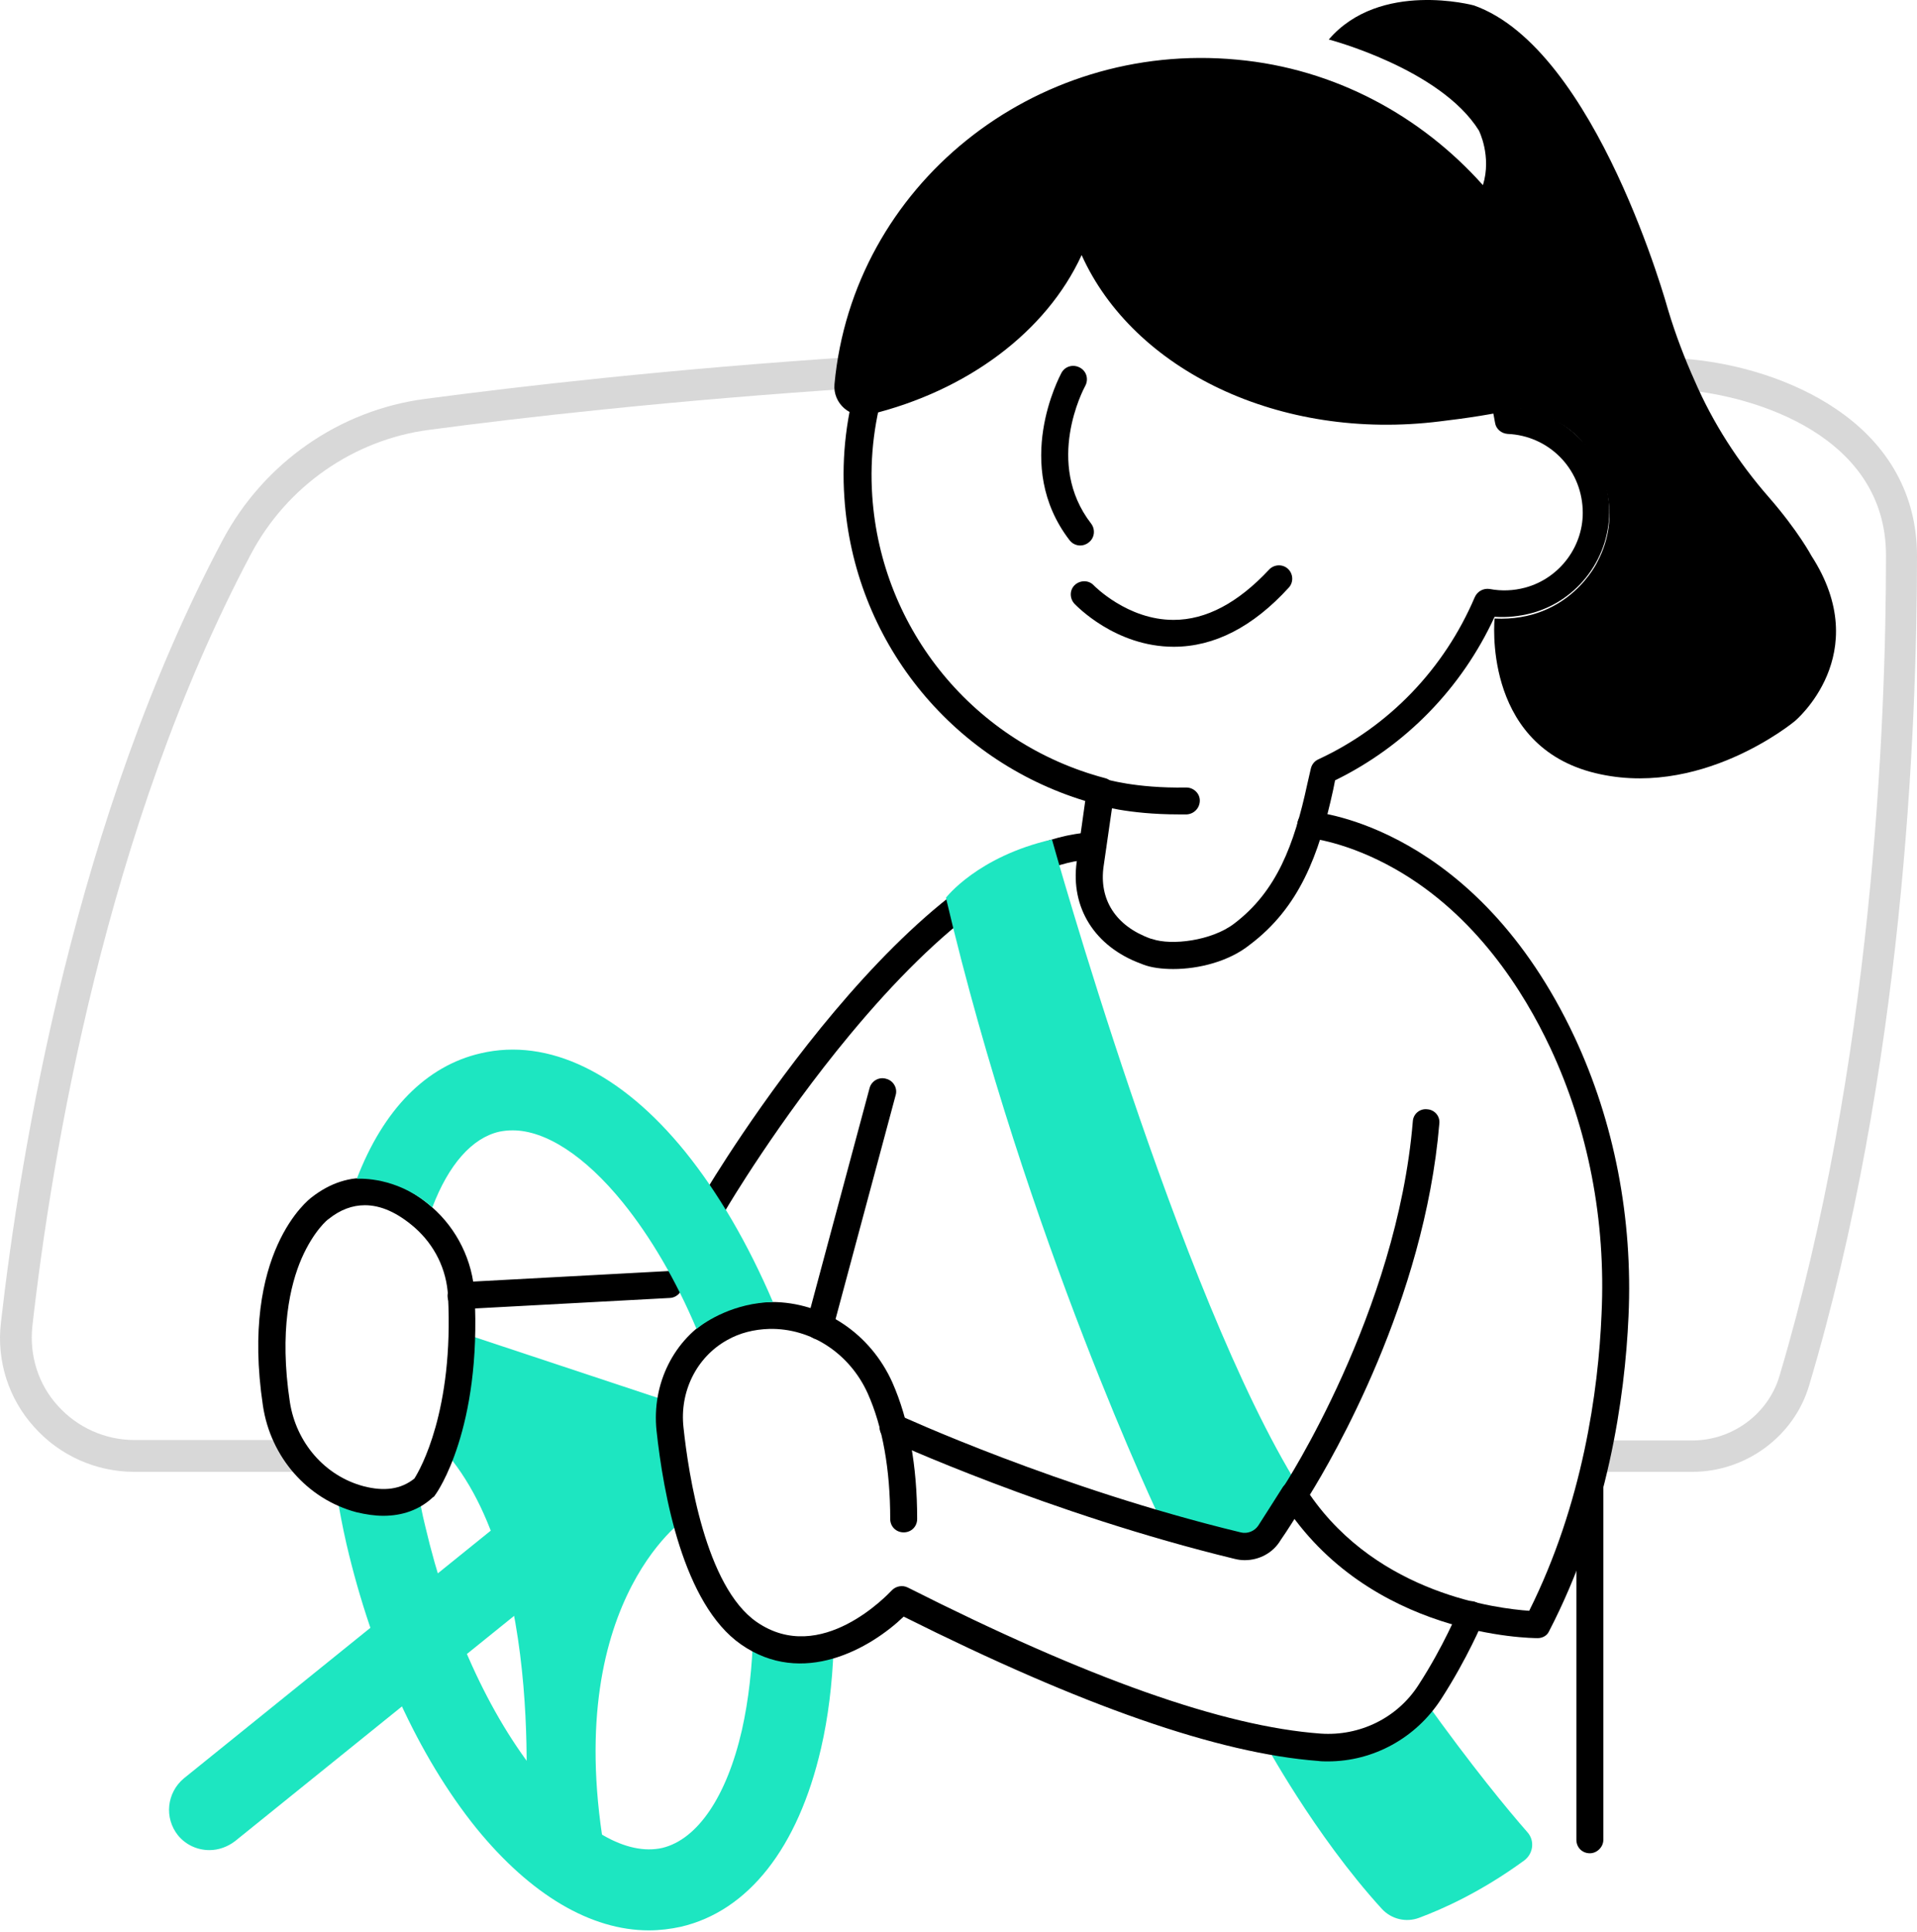
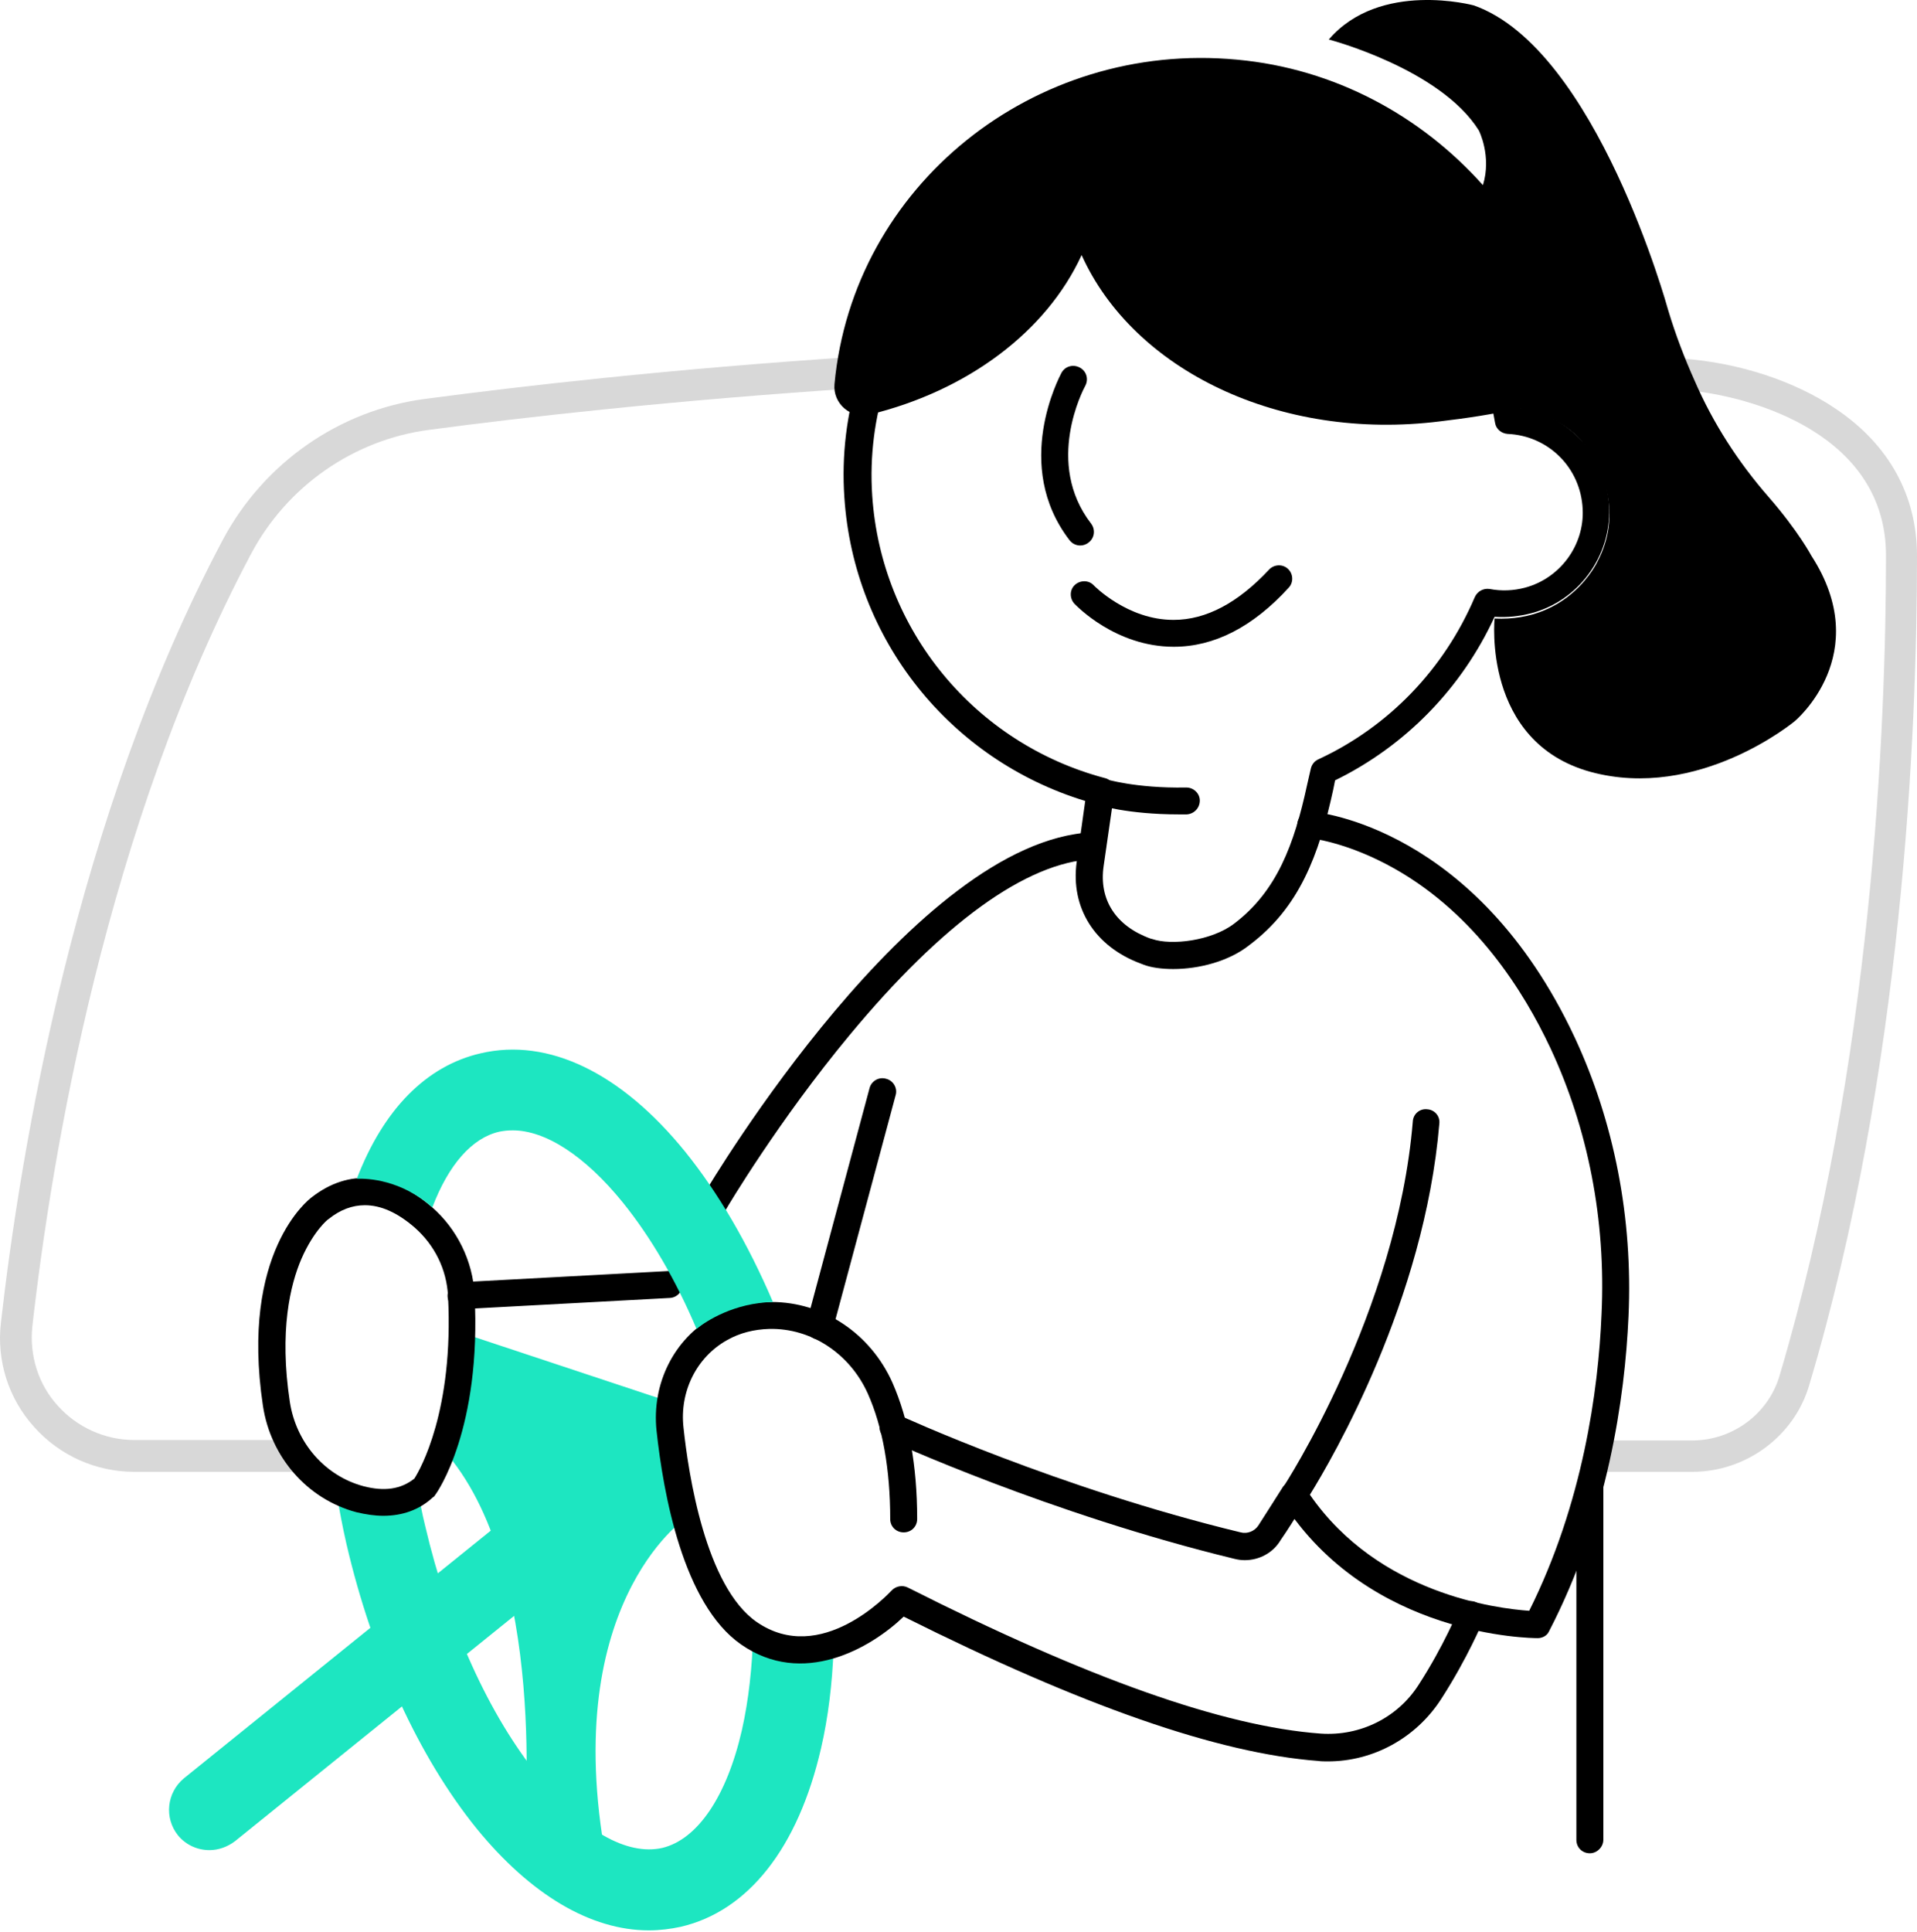
<svg xmlns="http://www.w3.org/2000/svg" width="133" height="134" viewBox="0 0 133 134" fill="none">
  <path d="M117.412 102.092H110.989C110.397 102.092 109.898 101.595 109.898 101.004C109.898 100.413 110.397 99.916 110.989 99.916H117.412C120.186 99.916 122.681 98.082 123.46 95.439C129.882 73.865 130.849 50.519 130.849 38.519C130.849 30.281 121.87 27.421 116.539 27.017C116.071 26.986 115.635 26.955 115.167 26.924C114.575 26.893 114.107 26.364 114.169 25.774C114.201 25.183 114.731 24.717 115.323 24.779C115.791 24.81 116.227 24.841 116.695 24.872C120.623 25.152 124.52 26.427 127.357 28.354C131.067 30.841 133 34.385 133 38.55C133 50.674 132.033 74.269 125.518 96.092C124.489 99.605 121.153 102.092 117.412 102.092Z" fill="#D8D8D8" />
  <path d="M20.204 102.092H9.323C6.673 102.092 4.148 100.973 2.371 98.983C0.594 97.025 -0.248 94.382 0.064 91.74C1.436 79.709 5.239 56.674 15.465 37.431C18.302 32.115 23.54 28.447 29.494 27.67C36.041 26.799 46.548 25.587 59.392 24.748C59.985 24.717 60.515 25.152 60.546 25.773C60.577 26.364 60.141 26.893 59.517 26.924C46.735 27.763 36.291 28.944 29.775 29.815C24.537 30.499 19.892 33.732 17.398 38.457C7.359 57.389 3.587 80.113 2.246 91.989C2.028 94.009 2.651 96.03 4.023 97.522C5.364 99.014 7.297 99.885 9.323 99.885H20.204C20.796 99.885 21.295 100.382 21.295 100.973C21.295 101.563 20.827 102.092 20.204 102.092Z" fill="#D8D8D8" />
  <path d="M81.403 67.216C80.624 67.216 79.875 67.123 79.314 66.905L79.158 66.843C75.947 65.661 74.263 62.957 74.7 59.786L75.292 55.558C65.908 52.698 59.236 44.367 58.582 34.512C58.176 28.668 60.016 22.917 63.695 18.285C67.374 13.653 72.611 10.607 78.41 9.674C90.974 7.653 102.915 15.954 105.409 28.295C108.869 28.792 111.519 31.652 111.644 35.227C111.769 38.585 109.524 41.662 106.251 42.533C105.409 42.75 104.567 42.844 103.694 42.782C101.418 47.724 97.521 51.734 92.626 54.128L92.502 54.75C91.504 59.351 90.132 62.957 86.703 65.537C85.269 66.687 83.18 67.216 81.403 67.216ZM77.288 55.092L76.571 60.066C76.228 62.397 77.412 64.231 79.813 65.102L79.938 65.133C81.278 65.599 84.053 65.257 85.612 64.076C88.573 61.838 89.789 58.605 90.694 54.408L90.943 53.32C91.005 53.04 91.192 52.791 91.473 52.667C96.368 50.398 100.202 46.388 102.322 41.414C102.509 41.01 102.915 40.792 103.351 40.854C104.162 41.01 105.003 40.978 105.814 40.761C108.246 40.108 109.929 37.808 109.805 35.321C109.68 32.461 107.435 30.222 104.598 30.098C104.162 30.067 103.788 29.756 103.725 29.321C101.73 17.601 90.538 9.612 78.753 11.539C67.779 13.311 59.767 23.352 60.515 34.388C61.138 43.714 67.623 51.579 76.664 53.973C76.945 54.035 77.163 54.253 77.288 54.501C77.288 54.719 77.319 54.905 77.288 55.092Z" fill="black" />
  <path d="M81.777 56.49C78.223 56.49 76.165 55.837 76.072 55.806C75.573 55.651 75.324 55.122 75.48 54.625C75.635 54.128 76.165 53.879 76.664 54.034C76.695 54.034 78.753 54.687 82.276 54.625C82.276 54.625 82.276 54.625 82.307 54.625C82.806 54.625 83.242 55.029 83.242 55.526C83.242 56.055 82.837 56.459 82.338 56.49C82.12 56.49 81.933 56.49 81.777 56.49Z" fill="black" />
  <path d="M81.434 44.862C77.381 44.862 74.669 42.002 74.544 41.878C74.201 41.505 74.201 40.914 74.575 40.572C74.95 40.23 75.542 40.23 75.885 40.603C75.916 40.634 78.223 42.997 81.403 42.997H81.434C83.679 42.997 85.892 41.816 88.044 39.515C88.386 39.142 88.979 39.111 89.353 39.453C89.727 39.795 89.758 40.386 89.415 40.759C86.921 43.494 84.24 44.862 81.434 44.862Z" fill="black" />
  <path d="M49.634 84.249C49.478 84.249 49.322 84.218 49.167 84.125C48.73 83.876 48.574 83.286 48.824 82.85C49.416 81.856 63.477 58.323 75.76 57.732C76.29 57.701 76.727 58.105 76.727 58.634C76.758 59.162 76.352 59.597 75.822 59.597C71.208 59.815 65.378 64.043 58.956 71.783C53.999 77.752 50.445 83.752 50.414 83.814C50.258 84.094 49.946 84.249 49.634 84.249Z" fill="black" />
  <path d="M74.949 37.838C74.669 37.838 74.388 37.714 74.201 37.465C70.211 32.273 73.515 26.118 73.64 25.87C73.889 25.403 74.451 25.248 74.918 25.497C75.386 25.745 75.542 26.305 75.292 26.771C75.168 26.989 72.455 32.118 75.698 36.315C76.009 36.719 75.947 37.31 75.542 37.62C75.355 37.776 75.136 37.838 74.949 37.838Z" fill="black" />
-   <path d="M65.628 62.272C65.628 62.272 67.81 59.412 72.985 58.23C72.985 58.23 81.808 89.877 90.132 103.182C90.132 103.182 88.573 106.166 87.295 107.317L80.592 105.576C80.561 105.545 71.177 85.867 65.628 62.272Z" fill="#1DE6C1" />
  <path d="M125.674 38.552C125.674 38.552 124.77 36.842 122.712 34.48C120.592 32.055 118.846 29.35 117.568 26.397C116.913 24.936 116.258 23.257 115.728 21.485C115.728 21.485 110.771 3.393 102.26 0.377C102.26 0.377 95.744 -1.395 92.19 2.74C92.19 2.74 99.922 4.761 102.603 9.051C102.603 9.051 103.507 10.823 102.884 12.843C98.612 8.056 92.627 4.761 85.83 4.139C71.707 2.802 59.174 12.905 57.896 26.646C57.771 27.983 59.018 29.071 60.328 28.76C67.093 27.112 72.58 23.04 75.043 17.693C78.628 25.651 88.761 30.625 99.922 29.226C101.761 29.009 103.632 28.729 105.378 28.325C105.721 28.387 108.34 28.853 109.805 30.687C111.364 32.646 112.517 35.754 110.834 38.956C110.834 38.956 108.901 43.153 103.694 42.904C103.694 42.904 102.821 51.453 110.335 53.536C117.848 55.588 124.52 50.023 124.52 50.023C124.52 50.023 130.101 45.391 125.674 38.552Z" fill="black" />
  <path d="M106.687 113.627C106.219 113.627 94.996 113.534 89.01 104.208C88.823 103.897 88.823 103.493 89.01 103.182C89.103 103.058 96.929 91.027 98.02 77.784C98.051 77.256 98.519 76.883 99.018 76.945C99.548 76.976 99.922 77.442 99.859 77.94C98.831 90.219 92.439 101.162 90.88 103.68C95.65 110.581 103.881 111.576 106.095 111.731C109.805 104.301 110.896 96.468 111.114 91.152C111.426 84.654 110.179 78.282 107.56 72.686C105.72 68.769 102.385 63.453 96.804 60.282C93.468 58.386 90.88 58.137 90.849 58.137C90.35 58.106 89.945 57.64 90.008 57.143C90.039 56.645 90.506 56.241 91.005 56.303C91.473 56.334 102.416 57.391 109.243 71.94C111.987 77.815 113.296 84.499 112.985 91.307C112.735 96.934 111.55 105.296 107.466 113.161C107.342 113.441 107.03 113.627 106.687 113.627Z" fill="black" />
-   <path d="M87.638 120.685C87.638 120.685 91.161 127.244 95.869 132.404C96.524 133.119 97.552 133.368 98.457 133.026C100.047 132.435 102.728 131.254 105.752 129.047C106.375 128.581 106.5 127.679 105.97 127.088C104.661 125.596 102.135 122.55 98.8 117.887C98.8 117.887 97.459 120.28 94.871 120.995C94.903 120.995 90.6 122.052 87.638 120.685Z" fill="#1DE6C1" />
  <path d="M36.353 127.243C36.353 127.243 38.13 108.684 30.71 100.509L32.051 92.457L46.486 97.244L47.545 105.327C47.545 105.327 38.504 111.451 42.214 129.823L36.353 127.243Z" fill="#1DE6C1" />
  <path d="M57.834 114.375L54.092 114.655L52.253 113.256C52.191 115.65 51.941 117.919 51.474 120.002C50.414 124.634 48.387 127.587 45.955 128.178C43.492 128.737 40.375 126.965 37.413 123.266C33.921 118.976 31.115 112.759 29.494 105.826C29.276 104.956 29.12 104.085 28.964 103.215L26.875 104.241L23.321 103.464C23.54 104.676 23.758 105.888 24.038 107.101C25.847 114.872 29.058 121.867 33.048 126.81C36.821 131.442 40.998 133.898 45.02 133.898C45.768 133.898 46.517 133.804 47.234 133.649C51.91 132.561 55.371 128.178 56.961 121.276C57.459 119.131 57.74 116.8 57.834 114.375Z" fill="#1DE6C1" />
  <path d="M110.303 128.55C109.773 128.55 109.368 128.146 109.368 127.617V103.214C109.368 102.685 109.773 102.281 110.303 102.281C110.833 102.281 111.239 102.685 111.239 103.214V127.617C111.239 128.114 110.802 128.55 110.303 128.55Z" fill="black" />
  <path d="M92.128 122.177C91.909 122.177 91.66 122.177 91.442 122.145C84.521 121.617 75.136 118.353 62.697 112.135C60.39 114.343 55.682 117.047 51.411 114.063C47.389 111.265 46.018 103.587 45.55 99.234C45.207 95.97 46.766 92.862 49.51 91.338C50.663 90.686 51.941 90.344 53.344 90.312C53.407 90.312 53.469 90.312 53.531 90.312C57.117 90.312 60.39 92.489 61.918 95.908C63.04 98.457 63.632 101.628 63.632 105.359C63.632 105.887 63.227 106.291 62.697 106.291C62.167 106.291 61.762 105.887 61.762 105.359C61.762 101.908 61.232 98.955 60.203 96.654C58.956 93.888 56.275 92.115 53.375 92.178C52.315 92.209 51.318 92.457 50.445 92.955C48.325 94.136 47.14 96.53 47.421 99.017C47.764 102.25 48.948 110.053 52.502 112.509C56.961 115.586 61.637 110.55 61.855 110.332C62.136 110.022 62.604 109.928 62.978 110.115C75.48 116.425 84.864 119.752 91.629 120.249C94.341 120.436 96.96 119.161 98.425 116.861C100.14 114.218 101.2 111.669 101.2 111.638C101.387 111.172 101.948 110.923 102.416 111.141C102.884 111.327 103.133 111.887 102.915 112.353C102.884 112.477 101.792 115.058 99.984 117.855C98.238 120.56 95.276 122.177 92.128 122.177Z" fill="black" />
  <path d="M86.36 108.219C86.111 108.219 85.892 108.188 85.643 108.126C72.83 105.017 61.7 99.919 61.575 99.857C61.107 99.639 60.889 99.08 61.107 98.614C61.325 98.147 61.887 97.93 62.354 98.147C62.479 98.21 73.453 103.246 86.08 106.292C86.547 106.416 87.046 106.199 87.295 105.826C87.701 105.204 88.324 104.209 88.979 103.183C89.26 102.748 89.821 102.593 90.257 102.872C90.694 103.152 90.85 103.712 90.569 104.147C89.914 105.204 89.291 106.199 88.854 106.821C88.324 107.722 87.358 108.219 86.36 108.219Z" fill="black" />
  <path d="M26.595 105.142C26.003 105.142 25.379 105.048 24.724 104.893C21.326 103.991 18.77 101.069 18.24 97.494C16.65 86.863 21.42 83.194 21.638 83.039C24.194 81.049 27.156 81.298 29.962 83.723C31.708 85.246 32.799 87.453 32.924 89.785C33.422 99.111 30.336 103.525 30.18 103.712C30.149 103.774 30.087 103.836 30.024 103.867C29.089 104.738 27.904 105.142 26.595 105.142ZM25.317 83.599C24.444 83.599 23.602 83.909 22.791 84.562C22.76 84.562 21.763 85.37 20.921 87.298C20.141 89.101 19.362 92.303 20.11 97.246C20.547 100.075 22.542 102.375 25.223 103.09C26.657 103.463 27.811 103.308 28.746 102.561C29.151 101.94 31.49 97.836 31.084 89.909C30.991 88.044 30.149 86.365 28.777 85.153C27.561 84.096 26.408 83.599 25.317 83.599Z" fill="black" />
  <path d="M31.988 90.808C31.49 90.808 31.084 90.435 31.053 89.938C31.022 89.409 31.427 88.974 31.926 88.943L46.361 88.166C46.891 88.135 47.327 88.539 47.358 89.036C47.39 89.565 46.984 90 46.486 90.031L32.051 90.808C32.02 90.808 32.02 90.808 31.988 90.808Z" fill="black" />
  <path d="M56.867 92.922C56.774 92.922 56.711 92.922 56.618 92.891C56.119 92.766 55.807 92.238 55.963 91.741L60.328 75.482C60.452 74.985 60.982 74.674 61.481 74.829C61.98 74.954 62.292 75.482 62.136 75.98L57.771 92.238C57.647 92.642 57.272 92.922 56.867 92.922Z" fill="black" />
  <path d="M14.53 128.331C13.719 128.331 12.909 127.989 12.347 127.305C11.381 126.092 11.568 124.351 12.753 123.357L37.444 103.43C38.66 102.466 40.406 102.653 41.404 103.834C42.37 105.047 42.183 106.787 40.998 107.782L16.307 127.709C15.777 128.113 15.153 128.331 14.53 128.331Z" fill="#1DE6C1" />
  <path d="M47.545 79.898C43.087 74.396 38.036 71.971 33.36 73.059C29.556 73.93 26.595 76.976 24.755 81.763C25.504 81.732 27.842 81.826 29.993 83.753C31.115 80.8 32.736 78.934 34.638 78.499C34.95 78.437 35.231 78.406 35.574 78.406C37.849 78.406 40.593 80.178 43.212 83.411C45.145 85.805 46.891 88.789 48.325 92.177C49.011 91.618 50.944 90.374 53.625 90.312C51.91 86.302 49.852 82.758 47.545 79.898Z" fill="#1DE6C1" />
</svg>